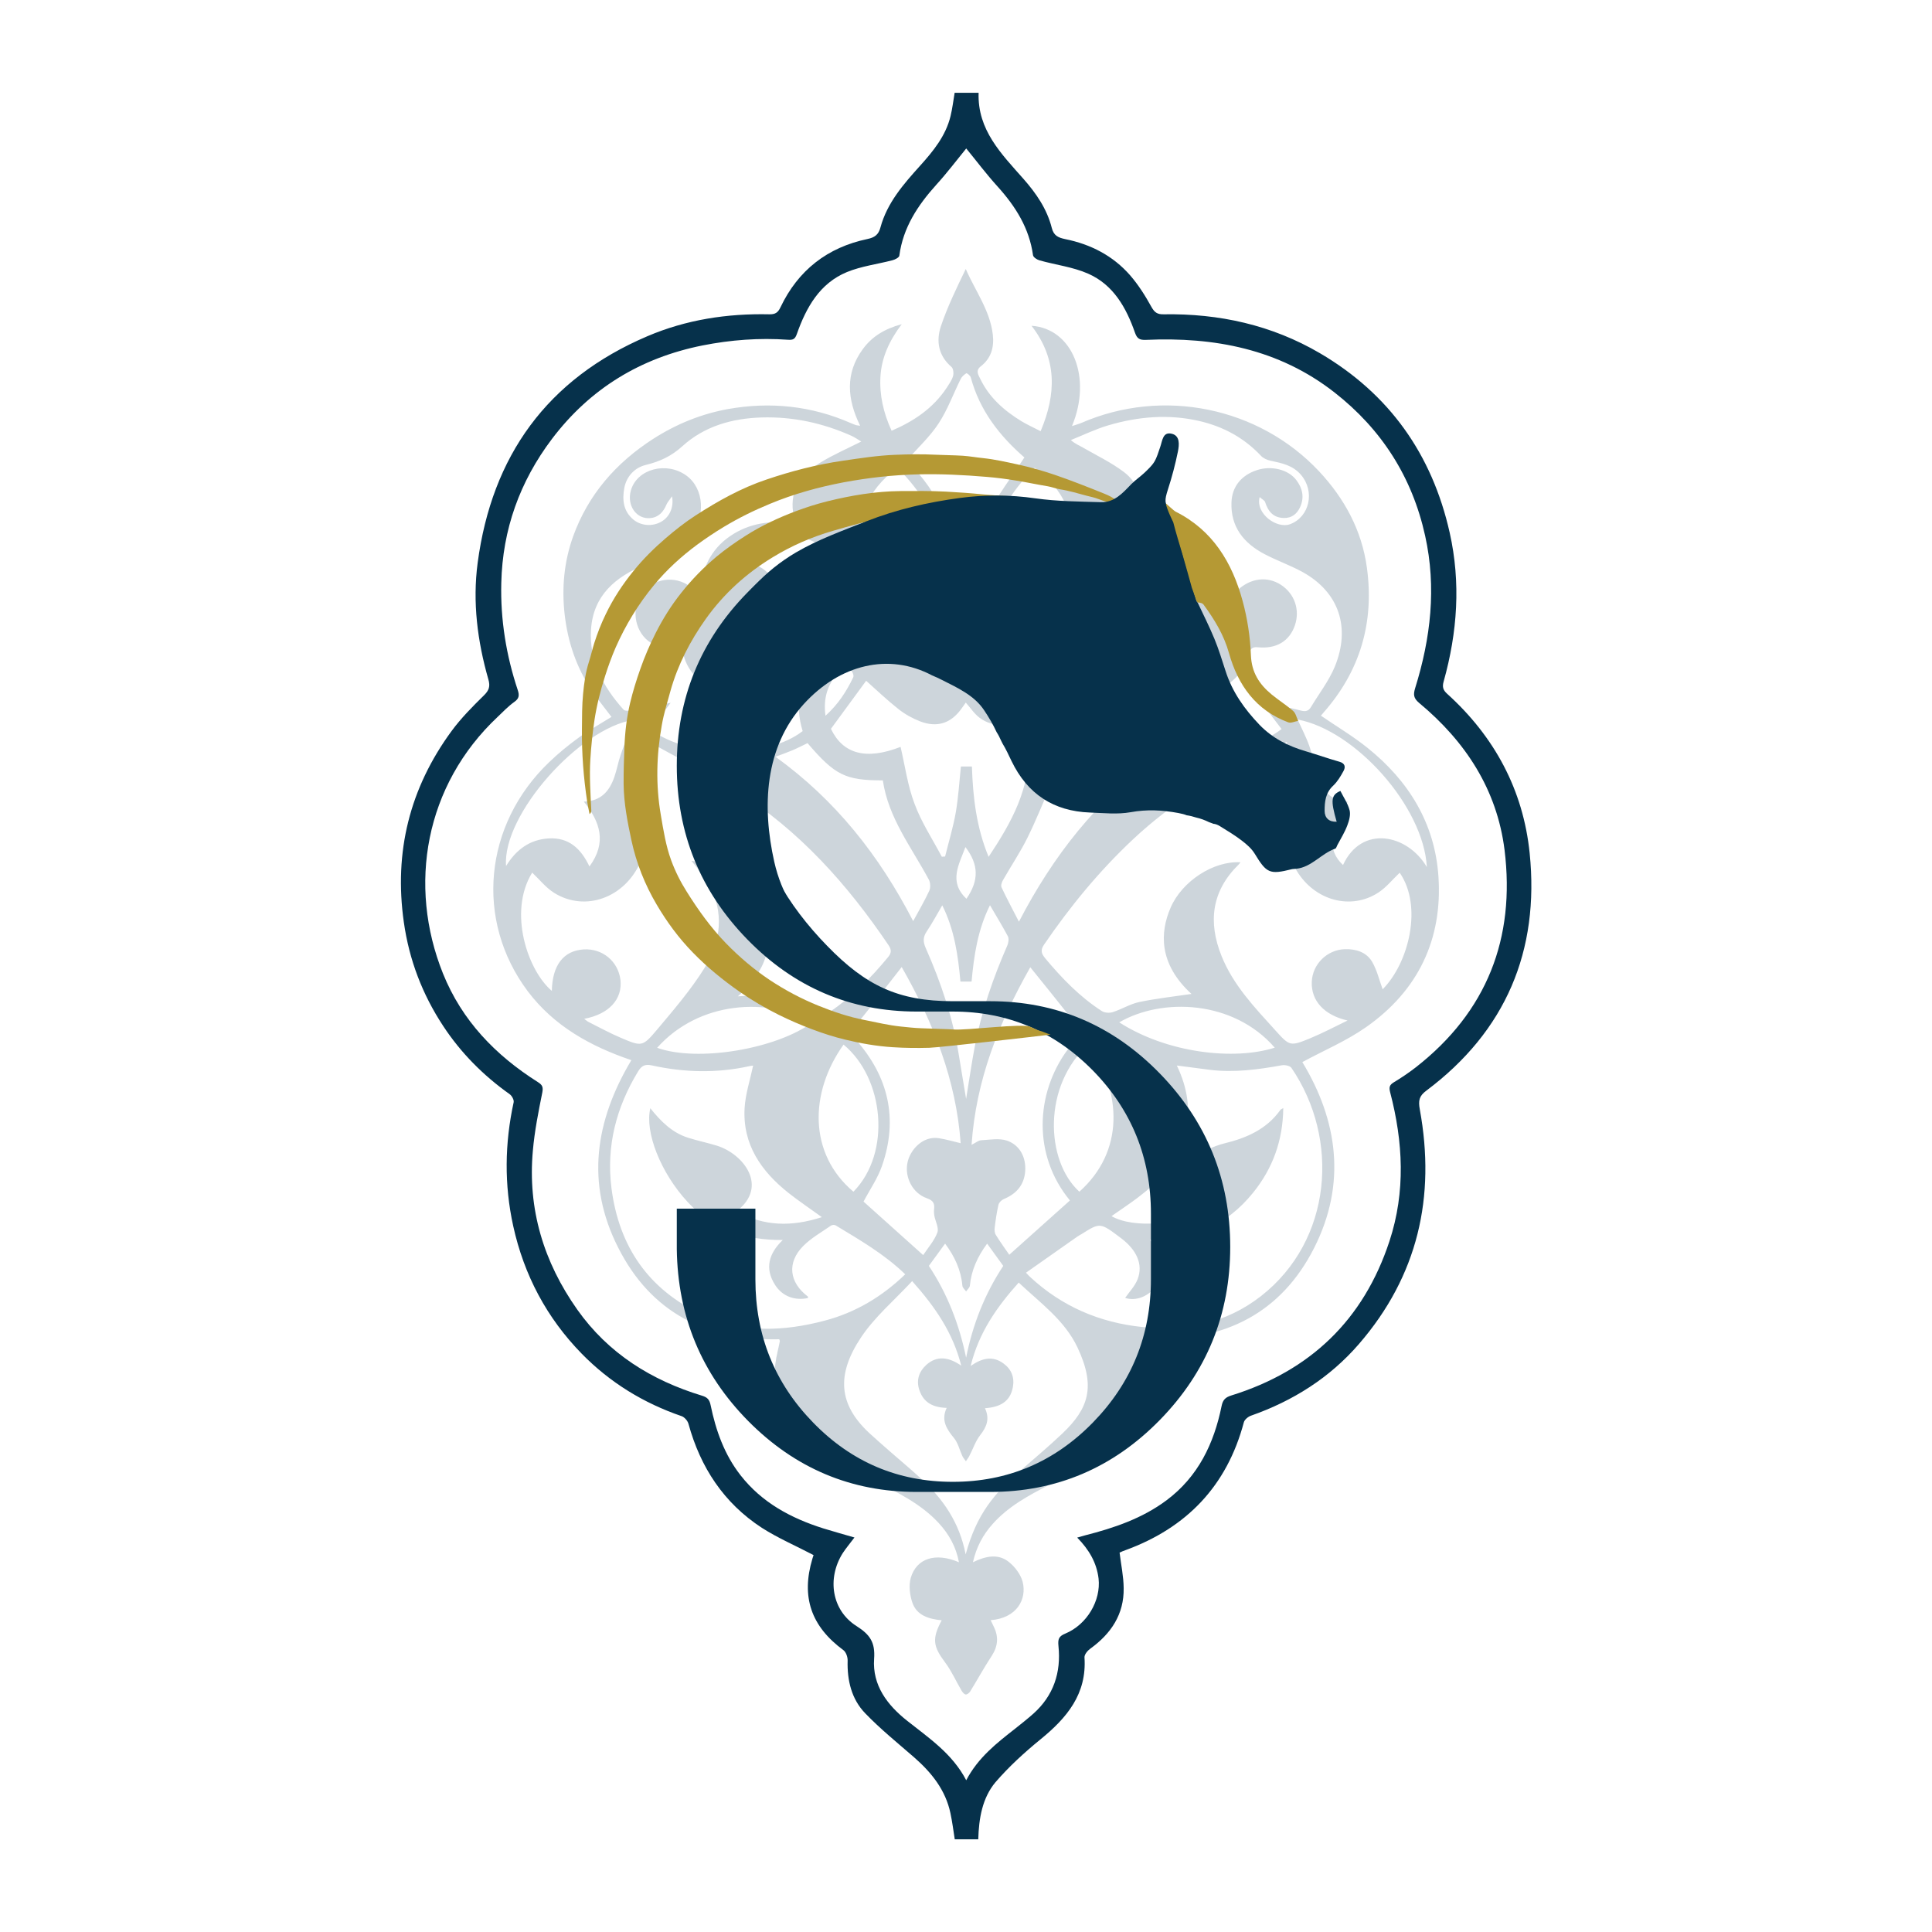
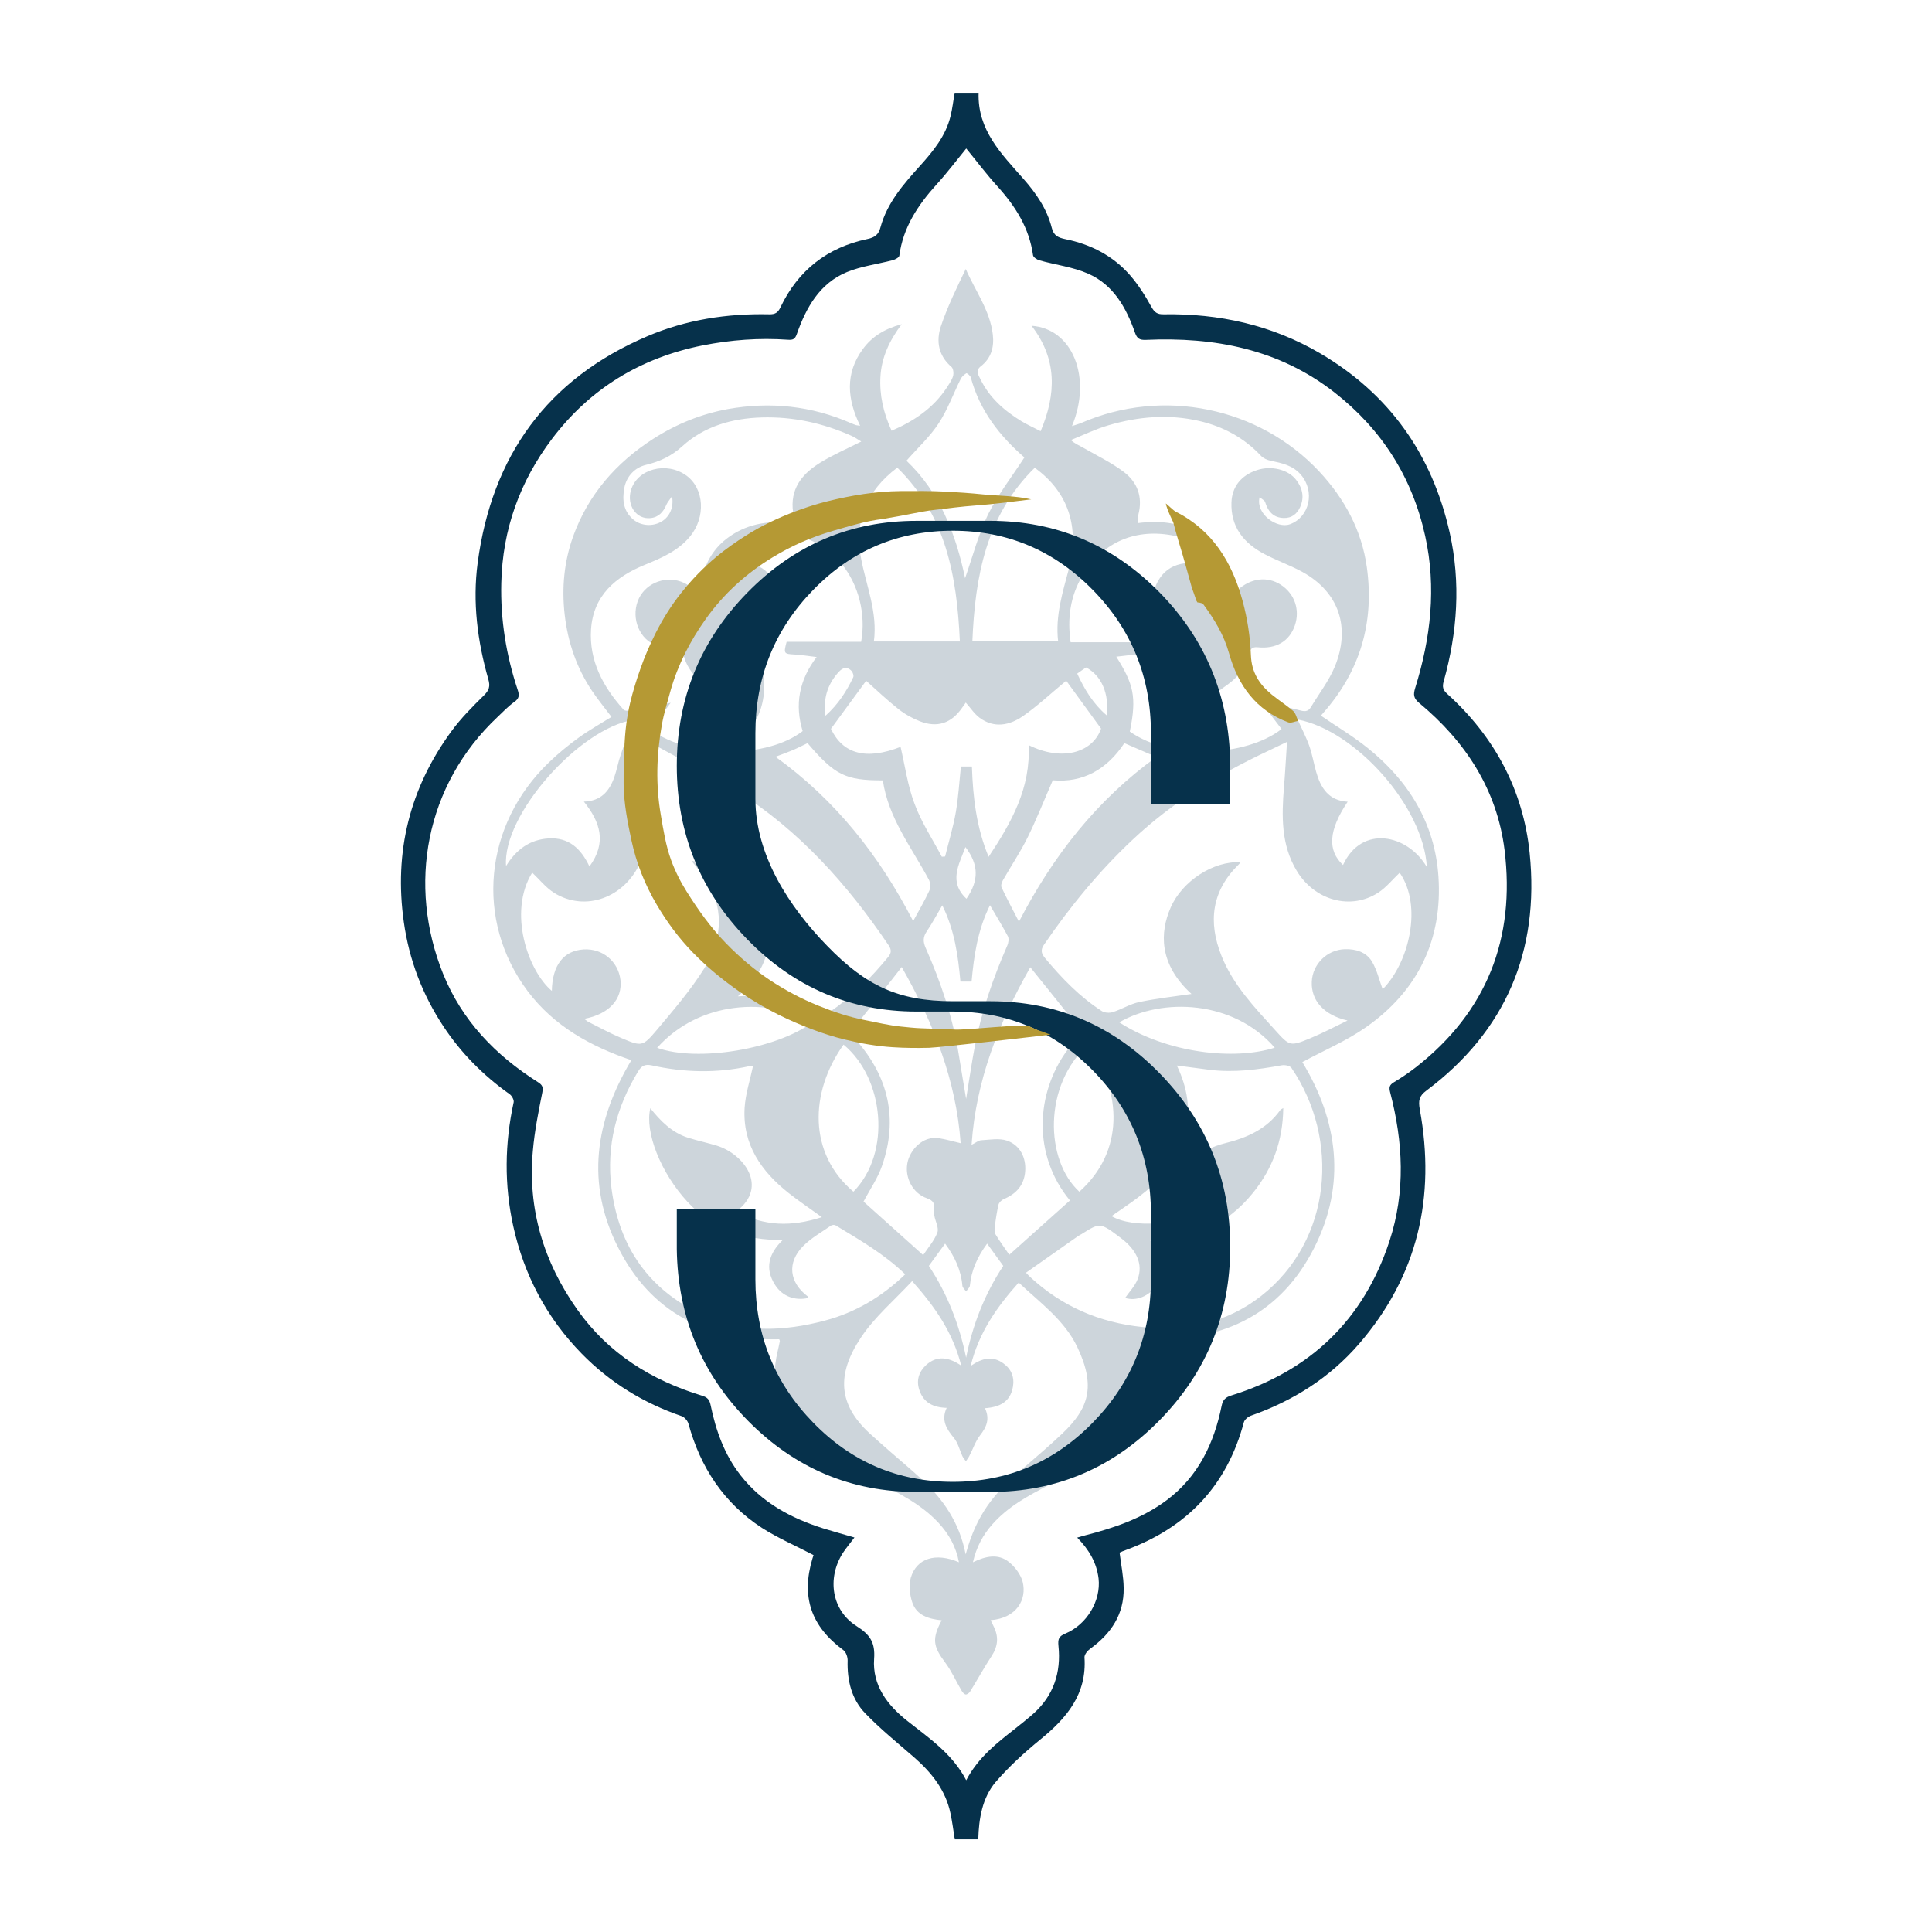
<svg xmlns="http://www.w3.org/2000/svg" version="1.1" id="Layer_1" x="0px" y="0px" viewBox="0 0 1700.8 1700.8" style="enable-background:new 0 0 1700.8 1700.8;" xml:space="preserve">
  <style type="text/css">
	.st0{fill-rule:evenodd;clip-rule:evenodd;fill:#06314B;}
	.st1{opacity:0.2;fill-rule:evenodd;clip-rule:evenodd;fill:#06314B;}
	.st2{fill:#06314B;}
	.st3{fill-rule:evenodd;clip-rule:evenodd;fill:#B59934;}
</style>
  <g>
    <g>
      <g>
        <g>
          <path class="st0" d="M861.2,1619.2c-7.2,0-13.9,0-20.7,0c-1.2-7.7-2.2-15.5-3.8-23c-4.3-20.4-16.6-35.7-31.9-49.1      c-14.6-12.7-29.7-24.9-43.1-38.8c-12.1-12.5-16-29-15.5-46.4c0.1-3.1-1.4-7.5-3.7-9.2c-28.5-21-37.4-46.9-27.3-80.6      c0.4-1.4,0.9-2.9,1-3.1c-15.6-8.2-31.3-14.9-45.5-24c-33.5-21.8-54.1-53.2-64.6-91.5c-0.7-2.7-3.5-5.9-6-6.8      c-33.6-11.5-63.1-29.6-87.9-54.9c-30.9-31.6-50.9-69.3-60.4-112.5c-8-36.4-7.5-72.7,0.4-109c0.4-2.1-1.6-5.7-3.6-7.1      c-23.1-16.4-42.8-36.2-58.4-59.9c-18.4-27.9-30-58.3-34.7-91.5c-8.8-61.9,5.2-118,42-168.2c8.3-11.3,18.4-21.5,28.5-31.4      c4.6-4.5,5.7-8,3.9-14.2c-9.6-33.5-14-67.9-9.4-102.5c12.5-94.1,61.2-161.9,149.4-199.5c34.2-14.6,70.3-20.1,107.3-19.3      c5.1,0.1,7.6-1.3,9.9-6.2c15.5-32.6,41.3-52.7,76.6-60.1c6.2-1.3,9.7-3.7,11.4-10.2c5.9-21.7,20.3-38.1,34.9-54.3      c11.6-12.9,22.6-26.3,26.8-43.7c1.6-6.6,2.4-13.3,3.6-20.5c6.5,0,13.4,0,21.1,0c-1.1,32.8,20.1,53.8,39.5,75.8      c11.2,12.7,20.7,26.5,24.9,43.1c1.7,6.9,5.7,8.6,11.8,9.9c22.4,4.5,42.1,14.6,57.2,31.9c7.3,8.4,13.4,18.1,18.8,27.9      c2.7,4.8,5.2,6.5,10.6,6.4c48.9-0.8,95.2,9.4,137.6,34.2c61.1,35.8,98.8,89,114.3,158c9.9,44.1,6.8,87.8-5.3,131      c-1.4,4.9-0.5,7.6,3,10.8c41.7,37.7,67,84.6,72.7,140.3c8.8,86.1-21,156.7-90.9,209.1c-6.5,4.8-7.2,8.9-5.8,16.6      c14.1,77-1.7,146.5-53.6,206.5c-25.8,29.8-58.1,50.1-95.1,63.1c-2.5,0.9-5.6,3.5-6.2,5.8c-14.9,56-50.3,92.9-104.3,112.6      c-1.7,0.6-3.4,1.3-5.1,2.1c-0.2,0.1-0.4,0.3,0,0c1.3,10.7,3.5,20.9,3.6,31.2c0.4,23.1-11.1,40.2-29.4,53.4      c-2.4,1.7-5.2,5.1-5.1,7.6c2.2,32.3-15.5,53.3-38.7,72.2c-14.1,11.5-27.8,24-39.7,37.8C864.7,1582.9,861.7,1600.9,861.2,1619.2z       M948.3,1353.6c2.9-0.8,4.9-1.5,7-2c25.5-6.5,50.3-14.9,71.7-30.9c27.8-20.8,41.7-49.9,48.4-82.9c1.1-5.5,3.4-7.7,8.5-9.3      c69.5-21.6,116.5-66.5,139.3-135.9c14.3-43.5,12-87.4,0.6-131c-1.1-4.4-0.7-6.4,3.2-8.8c6.7-4,13.3-8.5,19.5-13.3      c62.5-48.9,87.6-113.5,78-191.3c-6.7-53.2-34.4-95.5-75.2-129.4c-5-4.2-5.2-7.4-3.5-13c13.7-44,18.9-88.5,8.8-134.1      c-11.4-51.7-38.3-93.8-79.9-126.3c-48.8-38.1-105.6-48.9-165.9-46.2c-5.4,0.2-7.7-0.9-9.6-6.2c-7.7-22.1-19-42.3-41.3-52.1      c-13.4-5.9-28.6-7.7-42.8-11.7c-2.2-0.6-5.4-2.7-5.7-4.5c-3.3-23.9-15.4-43-31.2-60.5c-9.9-10.9-18.8-22.8-27.6-33.5      c-8.7,10.7-17.1,21.8-26.4,32c-16.3,18.1-29.2,37.6-32.5,62.4c-0.2,1.6-3.7,3.4-6,4c-13.4,3.5-27.4,5.2-40.1,10.4      c-24,9.9-35.9,31.2-44.1,54.5c-1.6,4.6-3.4,5.4-7.8,5.1c-25.3-1.8-50.4,0.1-75.2,5C564,315,519.5,342,485.9,386.4      c-28.3,37.5-43.5,79.7-44.6,126.8c-0.8,32.3,4.3,63.7,14.5,94.3c1.5,4.5,1.3,7.4-3,10.4c-5.3,3.8-9.9,8.6-14.6,13.1      C374,691.3,358.8,779.5,390,857.1c16.7,41.4,46.2,71.9,83.5,95.5c4,2.5,4.8,4.4,3.9,9.2c-3.4,16.9-6.8,33.9-8.3,51.1      c-4.7,51.5,9.5,98.1,39.1,140c27.3,38.6,65.2,62.2,109.9,75.8c4.6,1.4,6.5,3.4,7.5,8.4c4.6,22.3,12.1,43.4,26.3,61.6      c18.8,24.1,44.4,37.8,72.9,46.8c9,2.8,18.2,5.3,27.4,8c-3.8,5.1-7.4,9.3-10.4,13.9c-13.9,22.2-9.6,50.2,12.1,64      c11.8,7.5,16.7,14.2,15.6,29c-1.6,23.1,11.5,40.6,29.3,54.6c19,15.1,39.5,28.7,51.8,52.2c10.6-20.2,27-32.8,43.3-45.6      c5.3-4.2,10.7-8.5,15.8-13c17.8-15.9,24.5-36.3,22.1-59.5c-0.6-6.1,0.2-8.6,6-11c19.1-7.9,31.5-29.1,29.3-48.5      C965.4,1375.7,958.8,1364.3,948.3,1353.6z" />
        </g>
      </g>
      <path class="st1" d="M555.8,933.3c-36.2-12.3-68.2-30.1-91.3-60.8C417.9,810.2,425.9,726,483.4,671c8.1-7.8,16.9-15,26-21.6    c9.1-6.6,19-12.1,28.9-18.3c-5.7-7.6-11.9-15.1-17.4-23.3c-13.4-20.2-21-42.4-23.8-66.7c-2.7-23.7-0.5-46.7,7.4-68.8    c13.3-36.9,37.8-64.9,70.6-86c20.3-13,42.2-21.9,65.8-26.2c37.2-6.6,73.5-2.9,108.4,12.5c1.5,0.6,2.9,1.2,4.4,1.7    c0.7,0.2,1.5,0.2,3.5,0.5c-11.4-23.3-13.4-46,2.4-67.5c7.9-10.8,18.7-17.7,34.2-21.9c-11.2,14.9-17.7,29.6-18.7,45.9    c-1,16.4,2.6,32.2,9.8,47.9c20-8.6,36.7-20,48.5-37.8c2.1-3.3,4.5-6.6,5.6-10.3c0.7-2.4,0.3-6.7-1.4-8.1    c-11.6-9.9-13.6-22.8-9.3-35.8c5.8-17.2,13.8-33.6,21.9-50.4c8.4,19.4,21.3,36.4,23.8,57.7c1.3,11.1-1.4,20.9-10.6,28    c-4.8,3.8-2.2,7.4-0.4,11.1c7.9,16.4,21,27.9,36.2,37.2c5.1,3.1,10.6,5.5,16.9,8.8c13.9-32.9,14.6-63.6-8-92.8    c36,2.4,53.5,45.4,35.6,88.3c3.5-1.2,6-1.8,8.3-2.8c71.8-31.2,156.3-13.9,209.3,42.7c22.4,24,37.5,51.9,42,84.5    c6.7,48.4-5.9,91.4-38.5,128.2c-0.7,0.8-1.4,1.6-2,2.4c-0.1,0.1,0,0.5,0-0.1c14,9.6,28.2,18,41,28.3c36.2,29,59.3,66.3,62.5,113.1    c3.8,55.5-17.9,100.7-63.5,132.7c-17.3,12.2-37.3,20.6-56.3,30.9c31.2,51.5,39,107.1,10.4,163.6c-29,57.2-78.4,81.9-142.3,80.4    c1.2,6.8,2.4,13.3,3.4,19.9c5,34.4-9.6,60-37.5,78c-17.9,11.6-37.7,20.4-56.7,30.2c-18.3,9.4-36.2,19-50.1,34.7    c-8.3,9.3-14.1,20-17.2,33.5c11.3-5.5,22.3-7.8,31.7-0.2c5.4,4.3,10.4,11,12.1,17.5c3.8,15.3-5.1,31.9-28.2,33.7    c1,2,1.8,3.8,2.7,5.6c4.5,9,3.8,17.3-1.8,25.9c-6.7,10.2-12.6,21-19,31.4c-0.8,1.2-2.7,2.7-3.9,2.5c-1.3-0.2-2.7-1.9-3.5-3.2    c-4.9-8.3-8.8-17.3-14.5-24.9c-10.7-14.3-11.8-20.8-3.1-37.2c-11.2-1.1-21.9-4.2-25.8-15.5c-2.3-6.7-3.3-15.2-1.4-21.9    c5.1-17.3,21.9-22.5,42.4-13.7c-2.6-13.8-8.9-24.8-17.7-34.4c-16.2-17.6-37.4-27.4-58.1-38.2c-19.7-10.2-39.8-20.2-57.4-33.5    c-26.3-19.9-34-47.9-26.3-80c0.7-2.8,1.2-5.6,1.8-8.4c0.1-0.4-0.2-1-0.5-1.8c-63.4,1.4-112.8-23.1-141.9-80.9    C515.6,1041.8,523.8,986.8,555.8,933.3z M1133,653.1c-7.2,3.4-11.6,5.6-16.1,7.7c-43.6,20.5-84.4,45.1-119.7,78.3    c-29.7,27.9-55.4,59.2-78.3,92.8c-3.3,4.9-1.8,8,1.2,11.7c14.7,17.6,30.5,34,49.9,46.5c2.5,1.6,6.8,1.8,9.6,0.9    c7.9-2.5,15.3-7.2,23.4-8.9c15.4-3.2,31.1-4.9,45.9-7.1c-29-26.5-27.8-54.2-18.4-75.9c10.1-23.5,38-41.4,61.5-40    c-0.5,0.7-0.9,1.3-1.4,1.8c-24,23.4-27.3,50.7-15.2,80.8c10.3,25.6,29.1,45.2,47.2,65.2c12.8,14.2,13.1,14.4,31.1,7    c11.1-4.6,21.8-10.3,32.6-15.5c-20.4-4.7-32.2-17.2-31.5-34.2c0.7-15.5,13.5-28.1,29.1-28.6c9.8-0.3,18.9,2.6,23.9,10.9    c4.5,7.6,6.5,16.7,9.4,24.4c23.1-23.3,35.4-73.2,15-102.6c-6.2,5.8-11.7,12.8-18.7,17.4c-24.3,15.9-56.2,7.1-72-19.2    c-13.8-22.9-13.2-48-11.2-73.4C1131.4,680.5,1132,667.9,1133,653.1z M514.3,896.9c1.4,1,2.3,1.9,3.3,2.5c9.6,4.8,19,10,28.9,14.2    c18.4,7.8,19.1,8,31.7-6.9c14.8-17.6,30-35.3,42.1-54.7c14.4-23.2,17.5-48.8,3.6-74c-3.9-7.1-9.7-13-15.2-20.2    c28.7,3.6,51,15.9,62.2,42.4c12.5,29.7,3.5,55-21.3,76.9c27.2-2,51.1,3.2,73.8,14.7c1.7,0.9,5.1,0.3,6.9-0.9    c19.8-13.3,36.4-30,51.5-48.3c3-3.6,3.1-6.5,0.5-10.4c-36.3-53.7-78.8-101.3-134-136c-24.7-15.5-50.9-28.6-77.2-43.2    c-4.6,14.8-1.4,27.4-0.3,40.1c1.8,22.4,2.4,44.5-7,65.8c-13.8,31.4-48.6,44.2-76,27.1c-7.3-4.6-12.9-11.8-19.3-17.8    c-21.5,34.8-3.8,86.4,17.3,104.1c0.4-22.6,10.3-35.4,28-36.5c16.6-1,30.4,10.5,32.4,26.8C548.1,879.6,536.2,892.8,514.3,896.9z     M656.4,645.2c-4.5-20.1-19.7-30.9-34.9-41.7c-9.8-7-17.4-15.9-20-28.1c-1-4.9-3.6-5.7-8.4-5.5c-5.8,0.2-12.4-0.2-17.5-2.6    c-14.5-6.9-20.2-25.9-13.1-40.6c6.9-14.2,24.8-20.5,39.6-13.6c4.6,2.2,8.6,5.6,13.7,9c1.9-20.7,9.5-38.2,26.9-50.1    c17.1-11.7,36.1-14.1,57.2-11.3c-0.8-5-1.8-9.2-2.1-13.5c-1.2-19.3,10.2-31.4,25.1-40.4c11.1-6.7,23-11.9,35.3-18.1    c-3-1.8-5.5-3.6-8.3-4.9c-25.2-11.3-51.5-17.1-79.3-16.3c-26.3,0.8-50.5,7.7-70,25.4c-9.7,8.8-19.8,13.4-32.1,16.4    c-9.5,2.3-16.9,9.8-18.9,20.2c-1.9,10.4-1,20.5,8.1,28c6.7,5.5,17,6.3,24.9,1.5c6.8-4.1,10.8-12.4,9-22.1c-2.3,3.4-4,5.2-4.9,7.3    c-2.7,6.5-6.9,11.2-14.2,11.9c-12.3,1.2-20.9-11.2-17.1-24.4c5.4-18.9,31.3-25.8,48.9-13c15.7,11.5,17.1,36.4,3.3,53.4    c-10.6,12.9-25.1,19-39.9,25.1c-25.7,10.5-45.4,26.9-47.4,56.8c-1.8,27.8,10.6,50.6,28.6,70.7c1.1,1.3,4.6,1.1,6.8,0.7    c11.3-2,22.5-4.3,34.7-6.7c-6.7,9-12.2,16.4-17.7,23.7c36.4,26.2,103.4,25,133.9,1.2c-7.1-23.2-3.2-44.8,12.3-65.2    c-7.3-0.8-13.1-1.9-19.1-2.2c-9.8-0.5-10.1-0.8-7.3-11.2c21.8,0,43.8,0,65.6,0c8.7-48.5-25.8-103.3-86.6-94.1    c-22.2,3.4-39.3,19-42.1,37.1c17.3-15.9,37-16.1,49.2-0.6c12.8,16.2,7.3,32.7-16.5,49.5C678.2,591.8,676.2,627.4,656.4,645.2z     M1108.9,437.6c-3.8,14.8,15.3,28.1,26.7,23.9c17.2-6.3,22.4-28.9,9.5-43.7c-7.1-8.2-16.7-10.1-26.5-12.2c-3-0.6-6.4-2.1-8.5-4.3    c-15-16-33.3-25.8-54.4-30.7c-27-6.2-53.7-3.9-79.9,3.8c-11.3,3.3-22.1,8.6-33.1,13c3.9,3.5,7.4,4.7,10.6,6.6    c12.2,7,25.1,13.2,36.2,21.6c11.8,9,16.6,21.9,12.7,37.1c-0.6,2.4-0.3,5-0.5,7.8c20.9-2.7,40-0.2,57,11.6    c17.3,12,24.6,29.6,26.7,51c2.1-1.8,3.1-2.6,4-3.5c11.4-10.7,26.1-12.6,38.2-4.8c12.1,7.9,17,22.1,12.3,35.8    c-4.8,13.9-16.4,20.9-32.8,19.2c-4.9-0.5-6.6,1.8-7.5,5.8c-2.6,11.3-9.2,19.9-18.3,26.6c-15.6,11.4-32.1,22-37,44.9    c-21.2-30.8-21.9-60.3-5.2-90.4c-23.3-14.7-29.3-31.2-18-47.9c5.3-7.7,12.7-11.7,21.6-12.9c11.8-1.5,21.2,3.6,29.3,12.9    c-1.9-16.4-18.8-33-37.5-37c-34.2-7.3-63.9,5.1-81.8,35.3c-10.4,17.6-13.3,37-10.2,58.3c22.8,0,44.9,0,67,0c0,3.8,0,6.6,0,9.6    c-9,1-17.6,2-26.8,3.1c14.9,23.8,18.3,35,11.9,65.9c35.5,25.2,102.1,22.4,133.6-2.2c-5.5-7.2-11.1-14.5-17.9-23.5    c12.5,2.5,23.8,4.2,34.7,7.2c4.5,1.2,7,0.4,9.1-3.1c7.1-11.8,15.8-23,21-35.6c13.9-34,4.1-65.5-28.9-83.5    c-10.7-5.8-22.4-9.9-33.2-15.6c-18.1-9.6-29.7-23.8-28.9-45.5c0.5-13.7,8.5-23.7,22.3-28.3c12.6-4.2,27.5-0.7,34.6,8.5    c5.7,7.3,7.5,15.6,3.4,24.3c-2.7,5.8-7.4,9.5-14.2,9.3c-9.4-0.2-13.9-5.9-16.5-14.1C1113.1,440.4,1111,439.5,1108.9,437.6z     M723.5,1071.5c-10.6-7.7-20.2-14.1-29.2-21.2c-24.1-19.1-40.7-42.7-38.8-75c0.8-12.5,4.9-24.8,7.5-37.2c-0.4,0.1-2,0.1-3.4,0.5    c-28.7,6.3-57.3,5.6-85.8-0.7c-6-1.3-9,0.3-12,5.2c-19.3,31.7-28.2,65.8-23.5,102.9c6.6,51.5,32.7,89.4,80,111.4    c34.9,16.3,71.4,14.8,107.7,5.2c27-7.1,50.4-21,70.9-40.8c-18.4-17.8-40-30.2-61.3-43.1c-1-0.6-3.1-0.4-4,0.2    c-8.3,5.8-17.5,10.9-24.6,18.1c-14.4,14.6-12.2,32,4.1,44.3c0.3,0.2,0.2,0.9,0.2,1.4c-11.7,2.5-22.6-1.5-29-11.6    c-9.3-14.6-5.5-27.6,6.8-39.5c-33.3,0.3-61.5-9.4-83.7-33.4c-23.9-25.8-37.9-61.7-32.9-82.6c9.1,11.4,19,21.4,33,25.9    c8.5,2.7,17.2,4.5,25.7,7.1c23.4,7.3,45.7,36,17.2,57.7C672.5,1079.7,696.8,1080.1,723.5,1071.5z M1129.7,975.5    c-0.3,28.5-9.3,53.1-26.5,74.4c-23.1,28.7-53.7,42.3-90.9,41.6c13.1,15.9,14.9,27.2,6.4,39.4c-7.2,10.5-18.6,14.8-28.2,11.7    c3.6-5.3,8.8-10.5,11.1-16.8c4.8-12.8-1-25.5-14.7-35.8c-18.4-13.9-18.4-13.9-34.6-3.7c-1.3,0.8-2.8,1.5-4,2.4    c-14.9,10.5-29.8,20.9-45.1,31.7c2.3,2.4,2.9,3.1,3.7,3.8c27.9,25.9,61.1,40.1,98.6,44c38.1,3.9,73.7-3.1,104.6-27.2    c62.9-49.2,69.4-138.5,26.8-200.9c-1.3-1.9-5.8-2.8-8.5-2.3c-21,3.8-42,6.6-63.3,4c-9.5-1.2-18.9-2.5-29.1-3.8    c9.5,19.8,12.5,39.5,7.4,60.3c-6,24.7-22.6,41.5-41.9,56.1c-7.4,5.6-15.2,10.7-23,16.2c19.7,11.4,62,7,73.4-5.2    c-21-15.8-13.4-36.1,0-46.4c7.4-5.7,16.7-10.1,25.8-12.4c19.7-4.8,37.2-12.4,49.4-29.4C1127.3,976.7,1128.1,976.4,1129.7,975.5z     M803,1127.8c-15.6,16.8-32.9,31.4-44.9,49.4c-22,32.9-20,59.1,7.2,84.4c6.2,5.7,12.5,11.2,18.8,16.7c8.9,7.8,18,15.3,26.6,23.3    c19.4,17.8,34,38.7,39.4,66.8c9.8-35.9,25.2-53.8,49.3-74.7c12.1-10.5,24.3-20.8,35.9-31.8c23-21.9,29.6-41.1,13.2-75.8    c-11.3-23.9-32.7-39.1-51.7-57c-19.2,21.4-35.1,44-42.3,73.4c10.2-7.1,19.5-9.1,28.9-2.2c6.9,5,9.8,12.1,8.3,20.6    c-2.3,13.4-11.9,17.9-24.6,18.8c4.4,9.4,1.5,16.4-4.2,23.7c-4.2,5.4-6.4,12.3-9.6,18.4c-0.8,1.6-2,3-3,4.6c-1-1.5-2.3-2.9-3.1-4.6    c-2.5-5.4-3.8-11.6-7.5-16c-6.5-7.9-11.4-15.6-6.3-26.4c-11.9-0.3-20.3-4.6-24-15.5c-3-8.6-0.5-16.3,5.9-22.2    c9.5-8.6,19.8-7.1,30.9,0.5C838.9,1173.2,823.3,1150.6,803,1127.8z M829.1,754.2c1-0.1,2-0.1,2.9-0.2c3.2-12.9,7.1-25.7,9.4-38.8    c2.3-13.3,3.1-26.9,4.5-40.4c3.3,0,6.1,0,9.7,0c0.9,27.2,4,53.7,14.7,79.5c20.1-30.2,37.2-60.6,35.2-98.4    c28.9,14.5,56.3,7.1,63.8-14.5c-10.7-14.6-20.7-28.4-30.7-42.2c-0.2,0.2-1,0.9-1.8,1.6c-12.1,10-23.6,20.8-36.4,29.7    c-11.7,8.1-25.3,10.8-38,1.4c-4.7-3.5-8-8.7-12.2-13.4c-1.1,1.5-2.3,3.2-3.4,4.8c-9.4,13.4-21.6,17.6-36.9,11.7    c-6.7-2.6-13.3-6.3-19-10.8c-10.2-8.1-19.7-17.1-28.4-24.9c-10.2,14-20.4,27.9-31,42.3c10.6,22.3,31.1,27.7,61.3,15.9    c3.9,16.6,6.2,34.1,12.3,50.1C811.1,723.9,820.9,738.7,829.1,754.2z M941.9,1056.8c-33.1-40.1-30.1-94.3-2.5-132.1    c3.9-5.4,11.5-10.8,11.3-15.9c-0.3-5.9-7.1-11.7-11.5-17.2c-10.3-13.1-20.9-26-32.2-40.1c-27.9,49.3-47.8,99.4-51.7,156.3    c3.7-1.8,5.9-3.8,8.3-4c7.6-0.4,15.9-2,22.8,0.3c11.5,3.9,17,14.9,16.1,27c-0.9,12.2-7.8,19.9-18.9,24.5c-1.9,0.8-4.1,3-4.6,4.9    c-1.5,6.5-2.5,13.3-3.3,19.9c-0.3,2.2-0.2,4.9,0.9,6.6c3.8,6.2,8.1,12.1,11.9,17.6C906.4,1088.6,924,1072.9,941.9,1056.8z     M812.7,1104.9c4.1-6.3,9.8-12.6,12.5-19.9c1.5-4-1.8-9.9-2.7-14.9c-0.3-1.8-0.4-3.7-0.2-5.5c0.6-5-0.6-7.7-6.2-9.7    c-12.8-4.4-19.9-18.6-17.2-31.5c2.2-10.8,13.2-23.7,27.7-21.4c6.3,1,12.4,2.8,19.1,4.4c-4-55.3-23.7-105.6-51.9-155.1    c-14.4,18.4-27.6,35.6-41.2,52.4c-3.9,4.8-2.9,7.4,0.9,11.7c28.7,32.5,37.3,69.6,23,110.8c-3.8,11.1-10.8,21.1-16.3,31.6    C777.1,1072.9,794.6,1088.6,812.7,1104.9z M845,564.7c-2.6-57.2-12.1-111-55.1-153c-27.5,20.7-38.1,47.4-31.8,80.3    c4.6,24,14.6,47.1,11.2,72.7C794.9,564.7,819.4,564.7,845,564.7z M910.9,411.8c-42.9,42.1-52.5,95.9-54.9,152.7    c25.6,0,50.4,0,75.5,0c-2.6-22.5,4-43.1,9.5-63.9C950.6,463.9,940.4,433.1,910.9,411.8z M901.8,402.7    c-21.6-18.7-39.4-41.3-47.2-70.5c-0.4-1.5-3.4-3.9-3.9-3.6c-1.9,1.2-3.9,2.9-4.9,4.9c-6.5,13-11.5,27-19.4,39.1    c-7.6,11.7-18.2,21.4-28.4,33c29.2,27.7,43.4,64.1,51.6,103.4c6.8-19.4,11.7-38.6,20.2-56.1C878.4,435.5,890.6,420,901.8,402.7z     M557.8,633.7C510.1,641,442,717.5,445.5,762.4c8.7-14.2,20.6-23.3,37.4-24.3c17.7-1.1,28.5,8.8,36,24.7    c15.5-21.1,9.5-39.2-4.9-57.1c15.2-0.5,22.5-9.3,26.8-21.6c2.2-6.4,3.4-13.2,5.6-19.6C550,653.8,554.2,643.3,557.8,633.7z     M1256.1,763.3c-2.9-53.3-62.9-120.4-113.8-129.9c3.3,7.3,7.4,15.1,10.3,23.2c2.6,7.4,3.9,15.2,6,22.7c4,14.2,10.9,25.5,27.8,26.5    c-16.8,25-18,42.8-4.1,55.7C1198.7,725.8,1239.1,734.3,1256.1,763.3z M926.8,686.9c-7.8,17.9-14.4,34.6-22.3,50.6    c-6.4,12.9-14.5,24.9-21.6,37.4c-1,1.8-2,4.7-1.2,6.3c4.5,9.6,9.5,19,15.3,30.2c30.2-58.2,68.6-107.1,121-145    c-10.3-4.5-19.1-8.2-28.2-12.2C974.4,677.5,953.1,689.3,926.8,686.9z M803.9,810.9c5.3-9.8,10.2-18.1,14.2-26.8    c1.2-2.7,1-7.1-0.4-9.7c-15.2-28.4-35.7-54.3-40.5-87.4c-33,0-42.1-4.5-66.3-32.8c-4.4,2.1-8.8,4.4-13.3,6.3    c-4.5,1.9-9.1,3.5-14.9,5.7C735.5,704.3,774,753,803.9,810.9z M751.3,1049.1c33.7-34.3,27-100.1-8.7-129.5    C712.4,962,711.7,1015.7,751.3,1049.1z M958.3,919.3c-40.4,36.1-38.2,102.4-8.1,129.8C989.6,1013.9,988.1,962.1,958.3,919.3z     M829.5,797c-4.8,8.2-8.9,15.9-13.7,23c-3.3,4.9-3.3,9-0.9,14.5c13.5,30.5,24.1,61.8,29.3,94.9c1.9,11.9,4,23.9,6.3,38    c2.8-17,4.9-31.8,7.7-46.5c5.9-30.7,16.1-60,28.6-88.6c1-2.3,1.5-5.9,0.5-8c-4.8-9-10.2-17.8-15.8-27.4    c-10.9,21.9-14.1,44.5-16.2,67.2c-3.8,0-6.6,0-9.8,0C843.4,841.1,840.3,818.6,829.5,797z M1122.2,922.3    c-36.4-42-99.2-44.2-136.9-22.3C1027.5,927.1,1086.2,933.7,1122.2,922.3z M578.5,922.4c35.5,12.8,105.1,1.2,137-22.6    C676.4,878.1,615.8,880.7,578.5,922.4z M817.7,1114.4c16.4,24.7,26.8,51.7,32.8,80.8c5.8-29.2,16.4-56.1,32.7-80.8    c-4.7-6.5-9.4-13-14.2-19.6c-8.5,11.5-13.9,23.4-15.2,37.1c-0.2,1.7-2.2,3.3-3.3,5c-1.2-1.7-3.2-3.3-3.3-5.1    c-1.2-13.7-6.7-25.6-15.2-37C827.1,1101.4,822.4,1107.9,817.7,1114.4z M726.7,630.1c11.3-10.2,18.5-21.5,24.4-33.8    c0.7-1.4-0.3-4.4-1.5-5.7c-4.9-5-8.9-1.9-12.3,2.1C728.5,603,724.6,614.8,726.7,630.1z M948.3,593c6.5,14,13.9,26.4,25.9,36.7    c2.5-19-4.7-35.2-18.1-42.1C953.8,589.1,951.5,590.7,948.3,593z M850.8,791.2c11.1-16.1,10.9-30-0.9-45.5    C844.3,761,834.8,776.2,850.8,791.2z" />
    </g>
    <g>
      <path class="st2" d="M838.8,890.5H807c-58.1,0-107.9-21.2-149.2-63.6c-41.3-42.4-62-93.3-62-152.7c0-59.4,20.7-110.2,62-152.4    c41.3-42.2,91-63.3,149.2-63.3h64.8c57.7,0,107.1,20.8,148.3,62.3c41.1,41.6,62.1,92,62.9,151.4v35.6h-69.8v-62.4    c0-49.2-17-91.2-51.1-126c-34.1-34.8-75.2-52.2-123.3-52.2c-48.2,0-89.2,17.4-123,52.2c-33.9,34.8-50.8,76.8-50.8,126v57.9    c0,49.2,29.3,94.6,63.2,129.4c33.8,34.8,62.4,48.7,110.6,48.7h33c58.1,0,107.9,21.2,149.2,63.6c41.3,42.4,62,93.3,62,152.7    c0,59.4-20.7,110.2-62,152.4c-41.3,42.2-91.1,63.3-149.2,63.3H807c-57.7,0-107.1-20.8-148.3-62.4c-41.1-41.6-62.1-92-62.9-151.4    v-35.6H665v62.3c0,49.2,16.9,91.2,50.8,126c33.8,34.8,74.8,52.2,123,52.2c48.2,0,89.3-17.4,123.3-52.2c34-34.8,51.1-76.8,51.1-126    v-57.9c0-49.2-17-91.2-51.1-126C928.1,907.9,887,890.5,838.8,890.5z" />
      <g>
        <path class="st3" d="M839.5,906.3c11.9,0.9,61.2-5.7,67.7-2.3c3.9,1.6,4,2.1,8.1,3.4c2.4,0.5,6.3,2.5,9.6,3.4     c-10.6,1.3-96.1,11.2-106.8,11.6c-10.7,0.3-21.4,0.2-32.1-0.5c-14.4-0.9-28.5-3.4-42.4-6.8c-9.6-2.3-19.1-5.4-28.4-8.9     c-10.2-3.8-20.1-8.1-29.8-12.9c-11.9-5.9-23.4-12.7-34.4-20.3c-14.7-10.3-28.6-21.6-41.2-34.6c-12.4-12.7-22.8-26.9-31.8-42.2     c-10.3-17.5-17.8-36.3-22.1-56.3c-3.5-16.3-6.7-32.7-6.9-49.5c-0.1-10.9,0.3-21.9,0.7-32.8c0.5-13.1,2-26,5-38.7     c2.4-10.1,5.5-20.1,9-30c3.8-10.9,8.4-21.5,13.6-31.8c6.3-12.4,13.6-24.1,22.2-34.9c9.3-11.8,19.7-22.5,31.2-32.1     c8.2-6.8,16.9-12.9,25.9-18.6c13.7-8.7,28.4-15.6,43.5-21.3c9.3-3.5,18.7-6.5,28.3-8.9c21.1-5.2,42.5-8.8,64.4-9     c13.4-0.1,26.7-0.2,40.1,0.5c10.7,0.6,21.4,1.3,32.1,2.4c13.7,1.4,29.3,1.2,42.8,4.4c-15.6,1.9-33.2,4.3-48.9,5.4     c-12.2,0.9-24.4,2.5-36.5,3.9c-12,1.4-27.9,5.2-39.7,7c-3.7,0.6-2.6,0.6-5,0.9c-15.9,1.9-29,6.1-44.4,10.5     c-18.7,5.4-36.4,13.1-53.1,23.3c-23.2,14.1-43,32-58.9,54.3c-13.7,19.3-24.5,40.1-31,63.1c-2.8,10.1-5.9,20.1-7.7,30.4     c-4.7,26.2-5.4,52.5-0.9,78.8c2.3,13.5,4.4,27.1,9.1,40c3.6,9.8,8.2,19,13.7,27.7c10.2,16.3,21.3,31.8,34.7,45.6     c11.8,12.1,24.5,22.9,38.4,32.2c13.6,9,27.9,16.6,43,22.7c13.1,5.3,26.5,9.8,40.3,12.5c10.7,2.1,21.4,4.7,32.2,5.8     c6,0.6,11.9,1.3,17.9,1.5C812.9,905.4,837.8,906,839.5,906.3z" />
-         <path class="st3" d="M519,716.7c-0.7-3.7-1.5-7.4-2.1-11.1c-3.2-21.1-4.8-42.2-4.6-63.6c0.1-10.4,0-20.8,1-31.1     c0.9-9.6,2.2-19.1,5.2-28.4c1.7-5.3,2.9-10.8,4.6-16.2c2.8-8.8,6.1-17.3,10.1-25.5c6.6-13.8,15-26.5,24.6-38.3     c8.4-10.4,17.9-19.8,28-28.5c8.5-7.3,17.2-14.2,26.5-20.2c19.8-12.8,40.2-24.2,62.6-31.7c21.9-7.4,44.2-13.2,67.1-16.5     c15.2-2.2,30.4-4.6,45.8-5.2c11.9-0.5,23.7-0.7,35.6-0.1c8,0.4,16.1,0.4,24.1,0.9c6,0.4,12,1.5,18,2.1     c10.3,1.1,20.4,3.4,30.5,5.6c11,2.4,21.8,5.5,32.5,9.1c14.6,5,29,10.7,43.4,16.5c4.2,1.7,8.5,3.7,12,6.9c0.6,0.6,3,2.2,2.6,3.3     c-3.4-0.1-2.1-0.1-3.8-0.6c-5.2-1.5-10.5-2.7-15.5-4.7c-3.5-1.4-7.1-2.1-10.6-3c-7.7-2-15.3-4.4-23.2-5.6     c-3.7-0.6-7.4-2.1-11-2.7c-9.2-1.5-18.4-3.5-27.6-5c-8.7-1.4-17.5-2.6-26.4-3.3c-20.1-1.7-40.2-2.7-60.4-2.2     c-22,0.5-43.7,3-65.3,7c-22.1,4.2-43.9,10.2-64.8,18.9c-14.1,5.8-27.7,12.5-40.8,20.4c-8.1,4.9-15.9,10.1-23.5,15.7     c-13.9,10.3-26.6,21.9-37.7,35.3c-13.9,16.8-25.2,35.3-34,55.3c-3.5,8.1-6.5,16.4-9.2,24.9c-4.1,12.8-7.4,25.8-9.4,39     c-1.7,11.4-2.9,22.9-3.6,34.5c-0.9,14.8,0.1,29.5,0.8,44.2C520.7,714.1,520.5,715.5,519,716.7z" />
-         <path class="st0" d="M1188.1,713.3c-1.6-6-5.3-11.4-8.1-17c-8.2,3.5-8.8,8-3.3,27.1c-6.8,0.3-10.6-3.5-10.6-9.6     c0-8,0.8-16,7.6-22.2c3.7-3.5,6.5-8.2,9-12.8c2-3.6,1.4-6.8-3.5-8.2c-9.9-2.8-19.7-6.3-29.6-9.2c-15.4-4.5-29.3-11.4-40.8-23.3     c-13.2-13.8-24-28.9-29.9-47.4c-3.1-9.5-6-19.1-9.8-28.3c-4.5-10.9-9.8-21.4-14.8-32c-0.1-0.2-0.3-0.3-0.4-0.5c0,0,0,0.1,0,0.1     c-0.6-0.1-4-12.8-3.8-12.2c-3-9.9-5.8-19.8-8.7-29.7c-2.9-9.9-5.7-19.8-8.4-29.7c0.2,0.7-1.8-7.2-2.8-10.7     c-5.3-3.8-5-7.6-2.1-16.6c3.6-11.1,6.6-22.4,8.9-33.8c1.1-5.7,2-13.8-5.6-15.5c-7.8-1.8-8.1,6.2-10,11.6     c-1.6,4.5-2.8,9.1-5.2,13.1c-2.2,3.6-5.5,6.6-8.6,9.6c-3.7,3.5-8,6.4-11.6,10c-7.5,7.8-14.9,16.3-26.7,16     c-19.3-0.6-38.8-0.7-57.8-3.4c-22.4-3.2-44.4-3.3-66.7-0.3c-28.2,3.8-55.7,10.1-82.3,20.6c-20.1,7.9-42.7,16.1-61.9,27.4     c-28.4,16.7-46.7,38.9-65,65.1c-0.1,1.9-0.2,3.8-0.4,5.8c-4.3,34-9.7,67.7-9.1,102.1c1.9,20.6,5.7,40.7,9.8,61     c3,15,5.5,30,7.2,45.2c19.6,2.5,36,19.7,53.7,31.3c-6.8-11.4-12-24.1-15.2-38.3c-10.8-48.2-8.7-100.5,25.9-138.7     c31.9-35.1,74.9-45.5,113.1-25.3c3,1.2,6.2,2.7,8.7,4c13.4,6.8,28.4,13.5,37.1,26.7c4.1,6.1,7.9,12.6,11,19.3     c1.5,2.3,2.7,4.7,3.8,7.2c0.5,0.9,1,1.9,1.4,2.8c3,4.9,5.4,10.2,7.9,15.4c14.1,29.2,37.2,44.1,68.9,45.3c12,0.4,24.3,1.8,36-0.3     c14.3-2.6,27.7-1.9,41.8,0.7c3.2,0.6,5.6,1.2,7.4,2c2.9,0.4,5.7,1.1,8.4,2c4,0.9,7.8,2.3,11.4,4.1c1.3,0.4,2.5,0.9,3.7,1.4     c1.8,0.1,3.8,0.8,6,2.2c6.5,4,13.1,8,19.1,12.6c4.3,3.3,8.6,7,11.4,11.6c10.4,17.1,13.1,18.5,32.5,13.6c1.3-0.3,2.7-0.2,4-0.4     c13.6-1.4,22-13.4,34.3-17.7c1-0.3,1.4-2.3,2.1-3.5c3-5.6,6.4-11.1,8.6-17C1187.7,722.4,1189.1,717.3,1188.1,713.3z" />
        <path class="st3" d="M1032.8,459.6c2.7,10.6,5.4,18.9,8.3,28.8c2.9,9.9,5.4,19.4,8.2,29.3c-0.2-0.7,3.2,8.8,4,11.3     c0.2,0.1,0.6,1,0.8,1.3c2.8,0.3,4.5,0.6,5.6,2.2c9.5,13,17.7,26.4,22.2,42.4c7.9,28.4,23.9,50.5,52.2,61c2.4,0.9,5.8-0.8,8.7-1.3     c-1.4-3-2.2-6.8-4.4-8.7c-6-5.2-12.8-9.5-18.9-14.5c-10.8-8.9-17.7-19.3-18.3-34.7c-0.6-16-3.1-32.3-7.3-47.7     c-9.2-33.9-26.4-62.2-58.8-78.5c-2-1-7.4-6.4-8.8-7.3C1027.1,448.3,1033,460.1,1032.8,459.6z" />
      </g>
    </g>
  </g>
</svg>